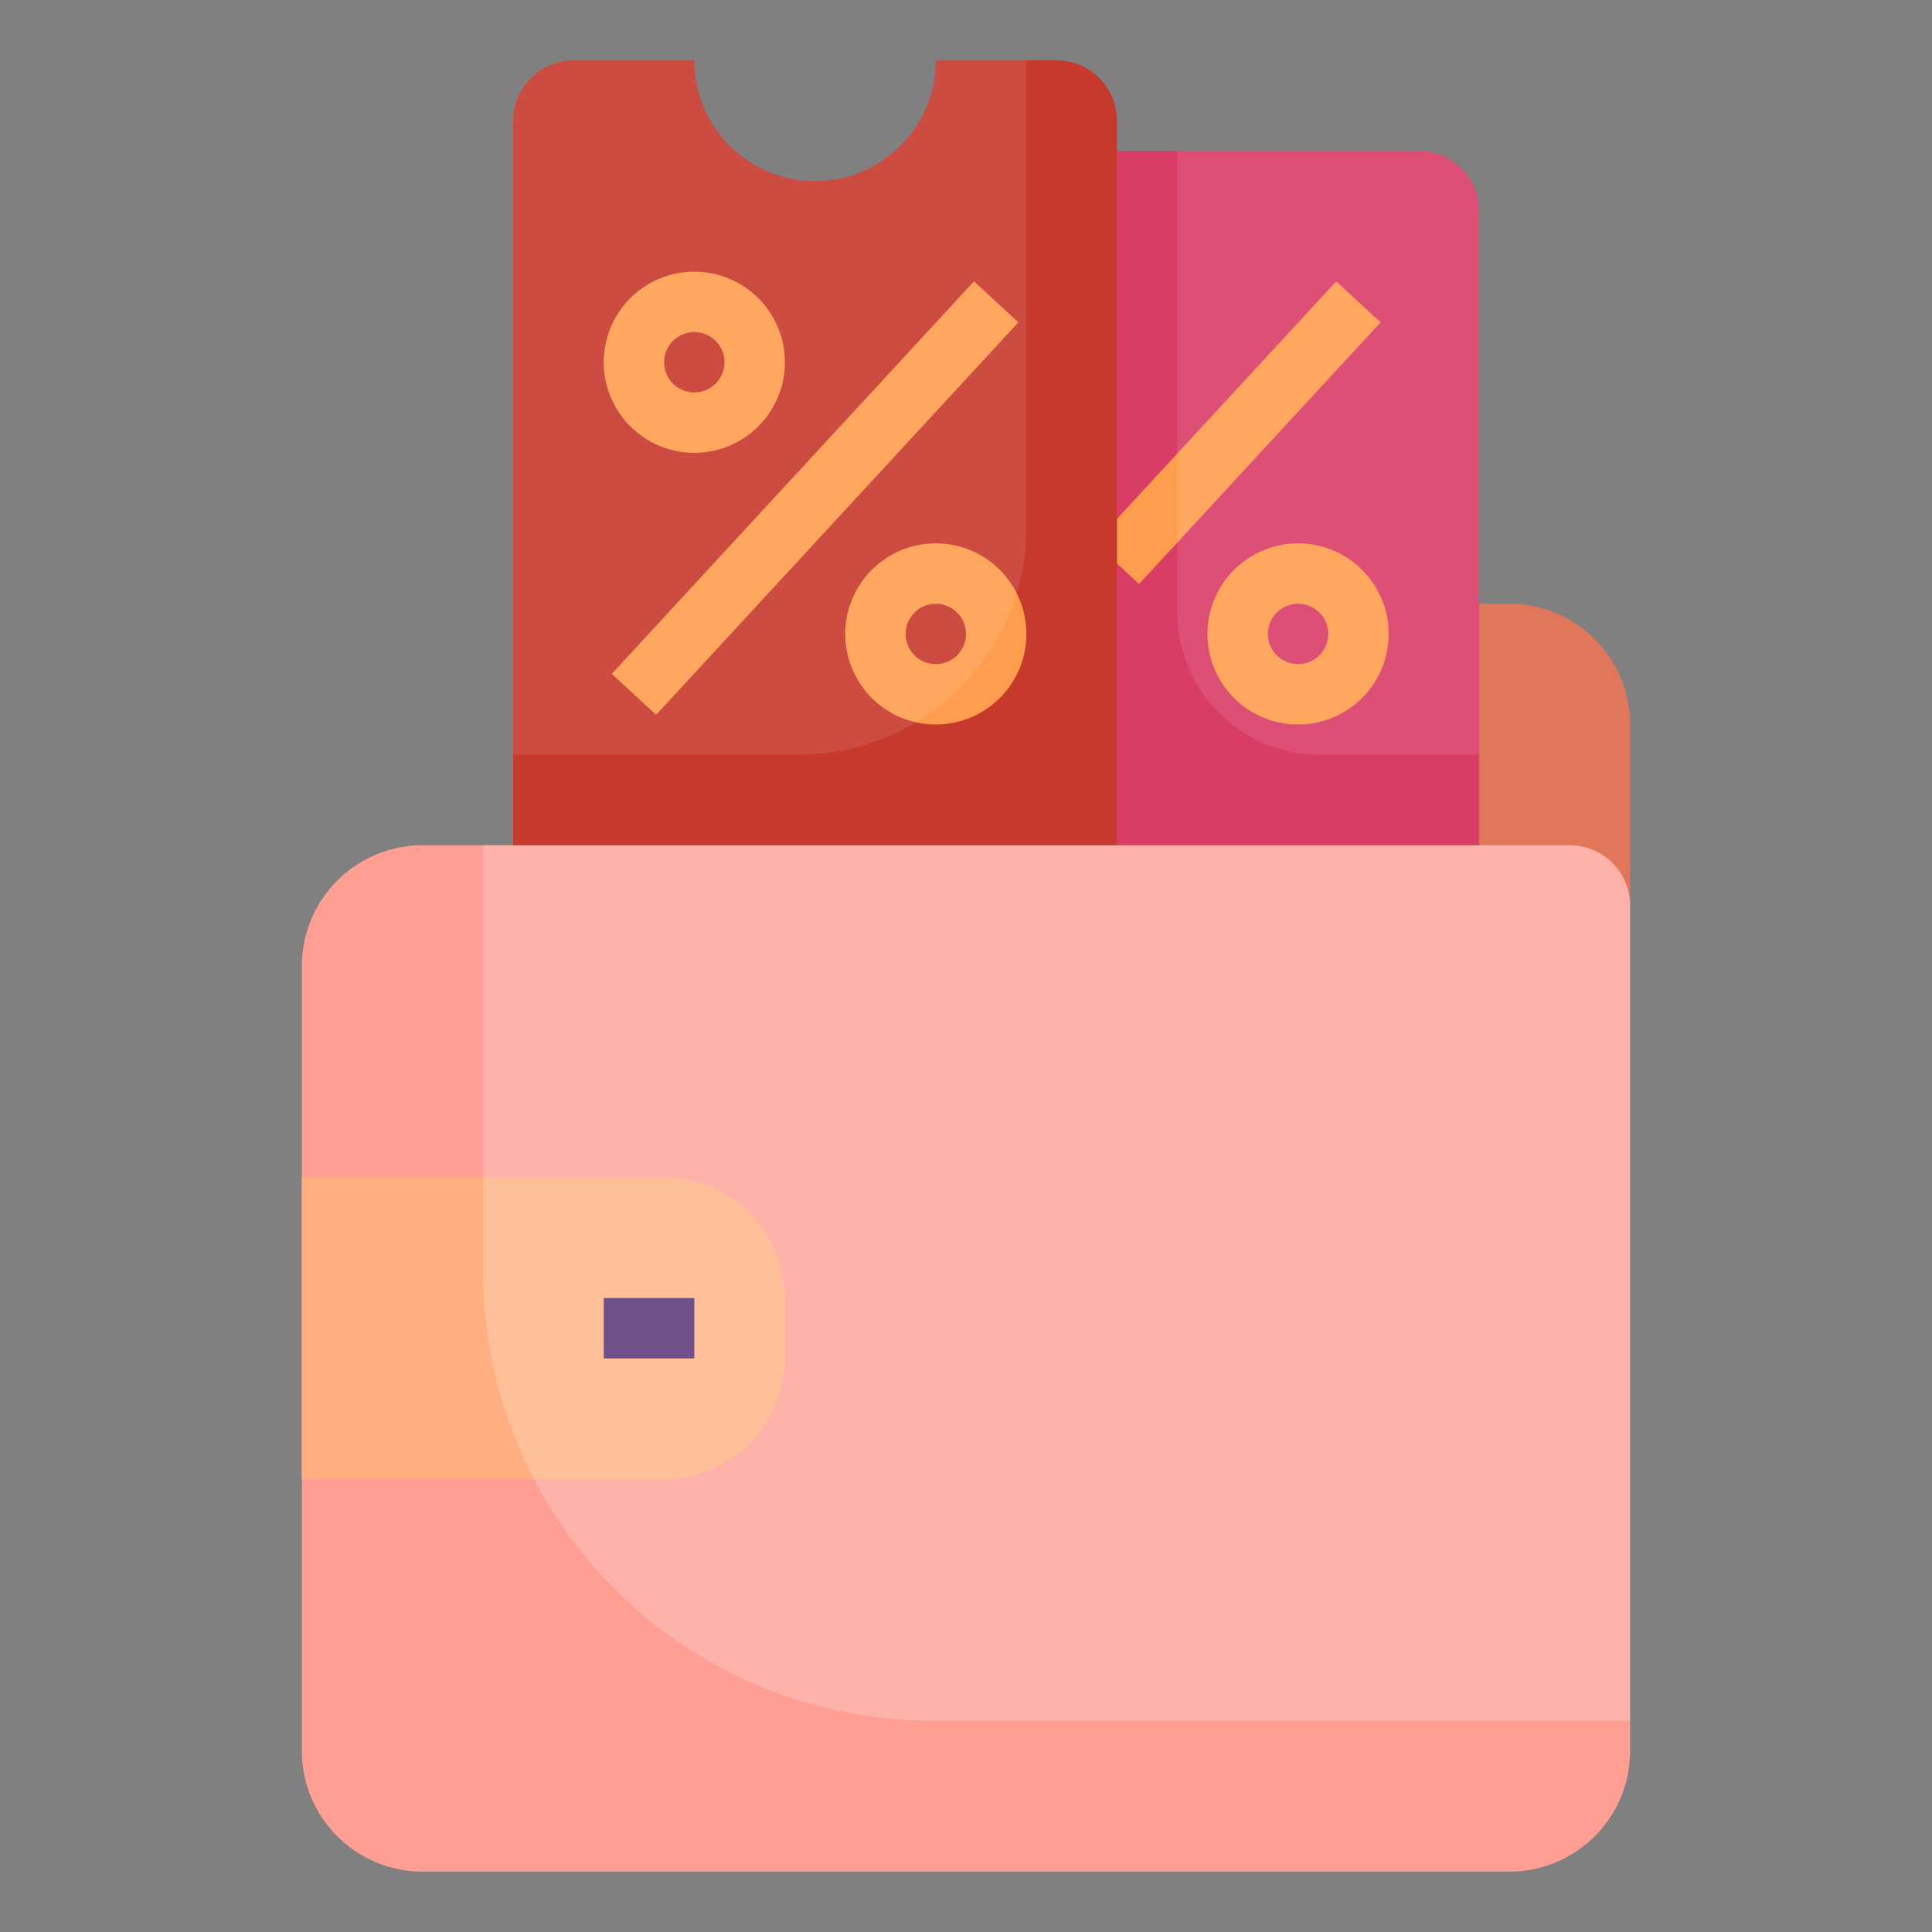
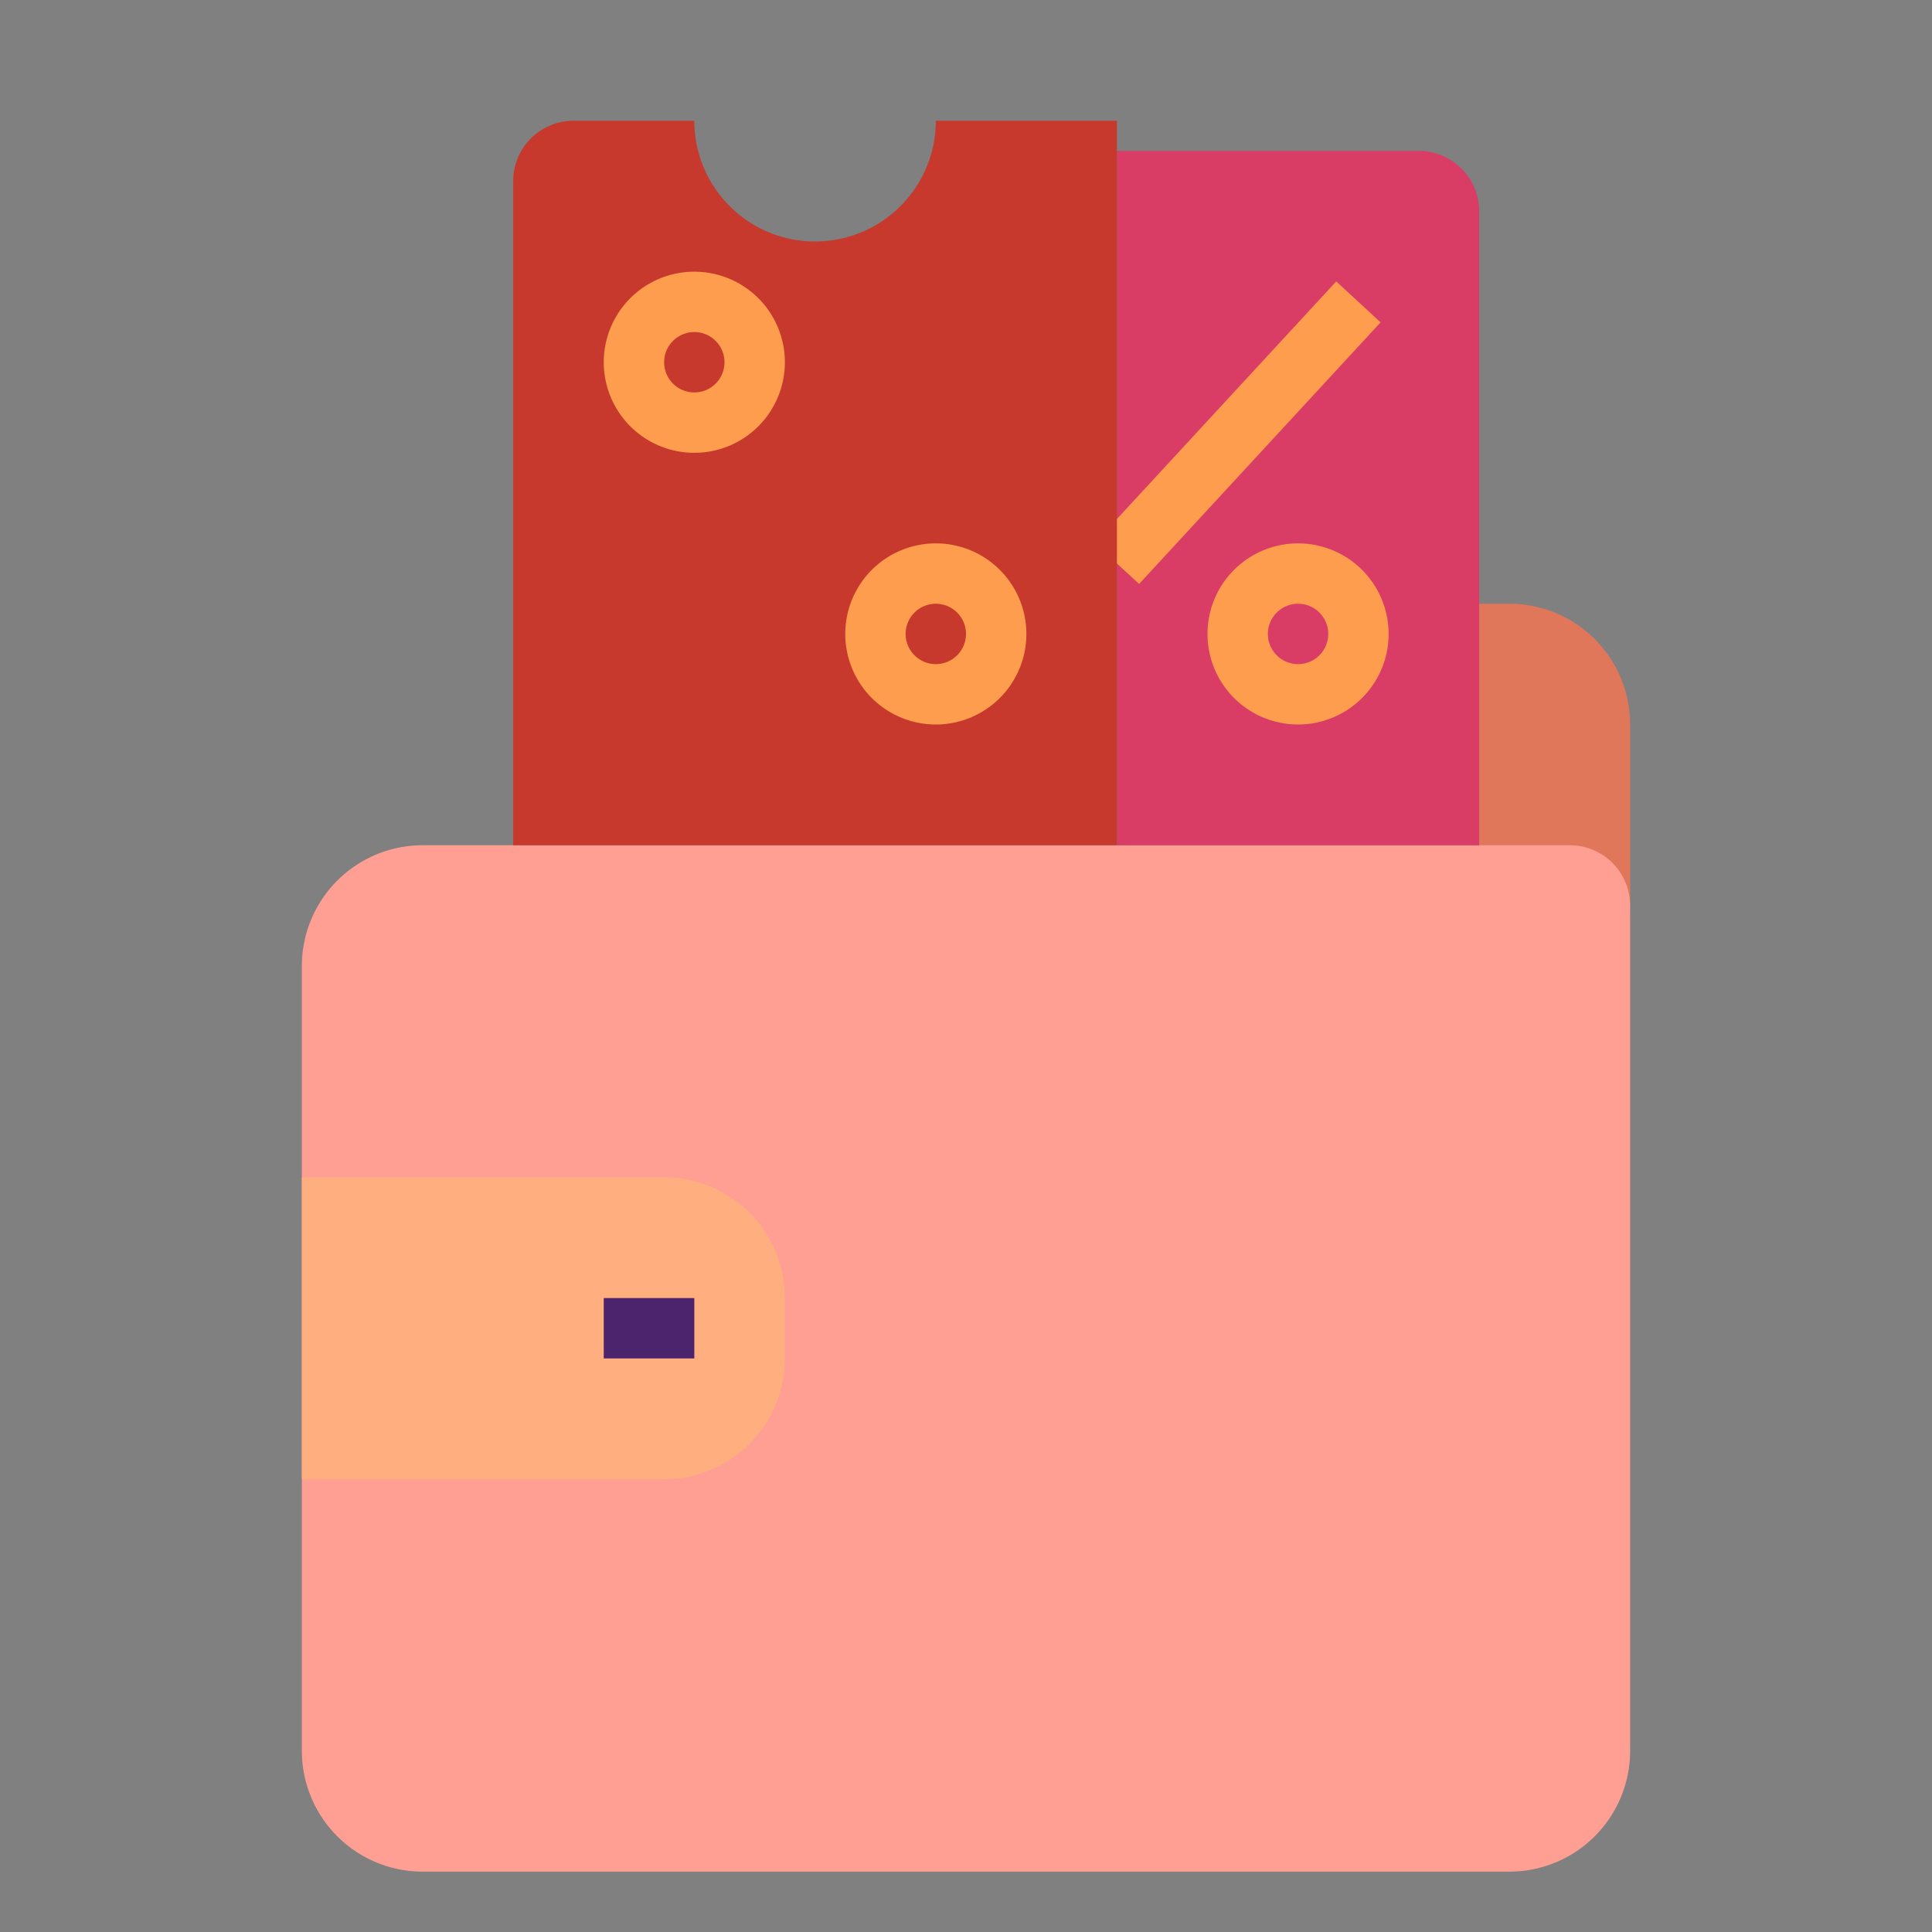
<svg xmlns="http://www.w3.org/2000/svg" data-name="Artboard 30" viewBox="0 0 64 64">
  <rect x="0" y="0" width="64" height="64" fill="#808080" stroke="none" />
  <path fill="#e1775a" d="M49,20h1a4,4,0,0,1,4,4v6H49Z" class="color80828b svgShape" />
  <path fill="#ff9f94" d="M14,28H52a2,2,0,0,1,2,2V58a4,4,0,0,1-4,4H14a4,4,0,0,1-4-4V32A4,4,0,0,1,14,28Z" class="coloraaadb9 svgShape" />
  <path fill="#ffaf7f" d="M10,39H22a4,4,0,0,1,4,4v2a4,4,0,0,1-4,4H10Z" class="colorccced5 svgShape" />
  <rect width="3" height="2" x="20" y="43" fill="#4c246d" class="color55575d svgShape" />
  <path fill="#d93c65" d="M49,28V7a2,2,0,0,0-2-2H37V28H49" class="color953528 svgShape" />
  <path fill="#ff9d4e" d="M43,18a3,3,0,1,0,3,3A3,3,0,0,0,43,18Zm0,4a1,1,0,1,1,1-1A1,1,0,0,1,43,22Z" class="coloreaebef svgShape" />
  <rect width="11.794" height="2" x="35.103" y="13.333" fill="#ff9d4e" transform="rotate(-47.29 41 14.334)" class="coloreaebef svgShape" />
-   <path fill="#ffffff" d="M30.891,57H54V30a2,2,0,0,0-2-2H16V42.109A14.891,14.891,0,0,0,30.891,57Z" opacity=".2" class="colorffffff svgShape" />
-   <path fill="#c7392d" d="M37,28V4a2,2,0,0,0-2-2H31a4,4,0,0,1-8,0H19a2,2,0,0,0-2,2V28Z" class="colorc64635 svgShape" />
+   <path fill="#c7392d" d="M37,28V4H31a4,4,0,0,1-8,0H19a2,2,0,0,0-2,2V28Z" class="colorc64635 svgShape" />
  <path fill="#ff9d4e" d="M23 15a3 3 0 113-3A3 3 0 0123 15zm0-4a1 1 0 101 1A1 1 0 0023 11zM31 24a3 3 0 113-3A3 3 0 0131 24zm0-4a1 1 0 101 1A1 1 0 0031 20z" class="coloreaebef svgShape" />
-   <rect width="17.692" height="2" x="18.154" y="15.5" fill="#ff9d4e" transform="rotate(-47.295 27 16.5)" class="coloreaebef svgShape" />
-   <path fill="#ffffff" d="M47 5H39V20.283A4.717 4.717 0 0043.717 25H49V7A2 2 0 0047 5zM26.467 25A7.532 7.532 0 0034 17.467V2H31a4 4 0 01-8 0H19a2 2 0 00-2 2V25z" opacity=".1" class="colorffffff svgShape" />
</svg>